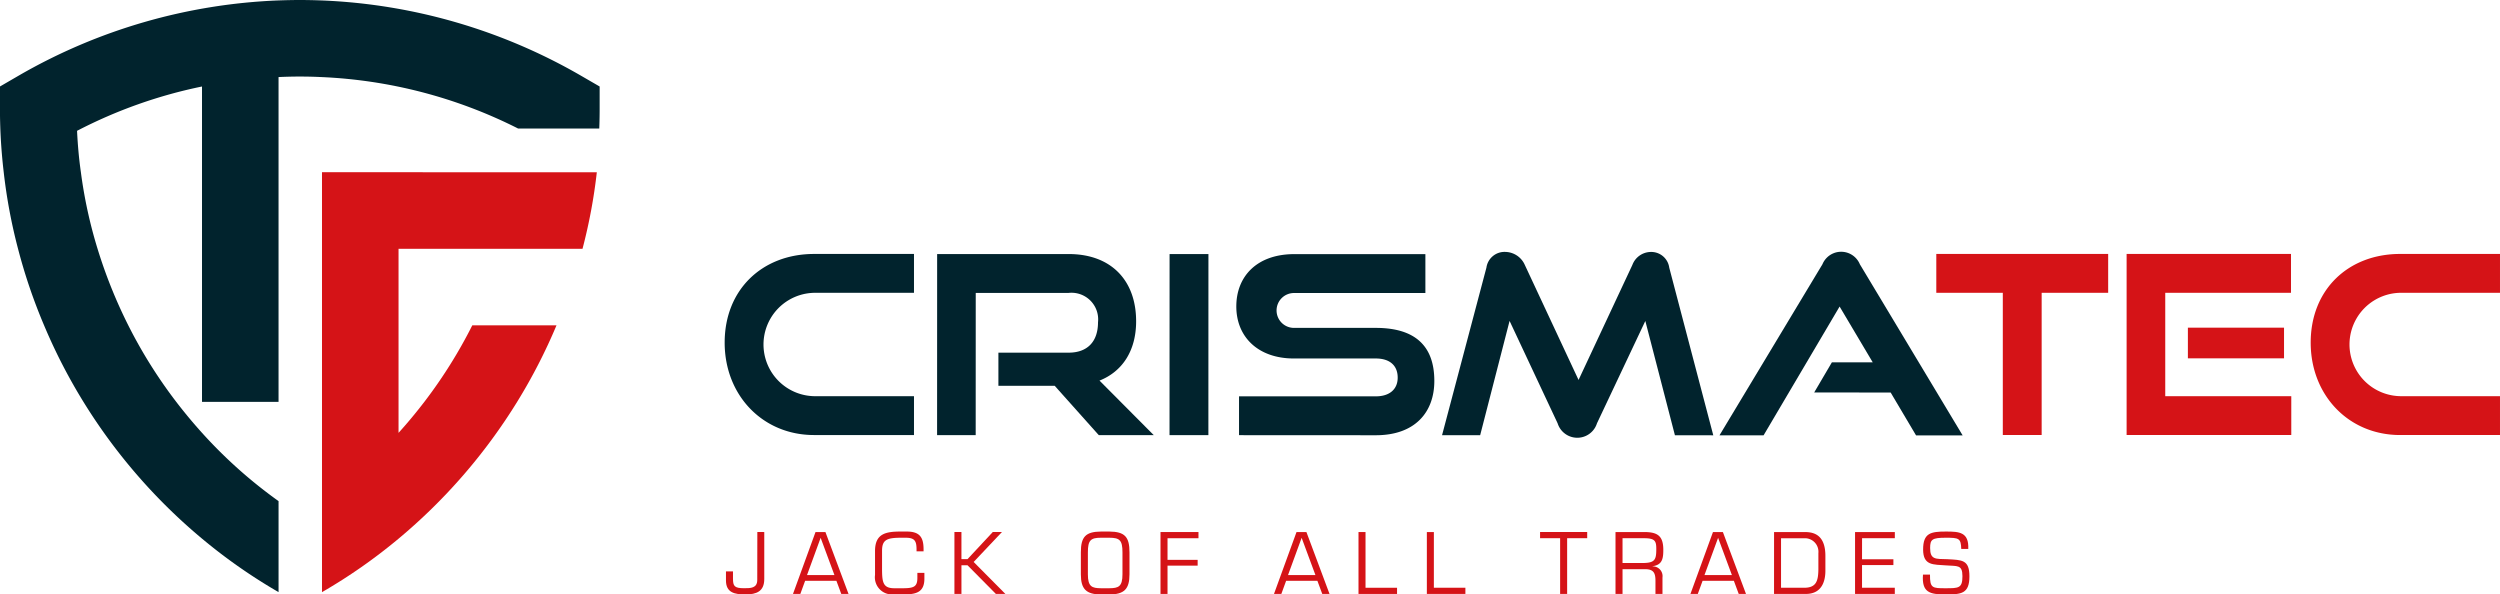
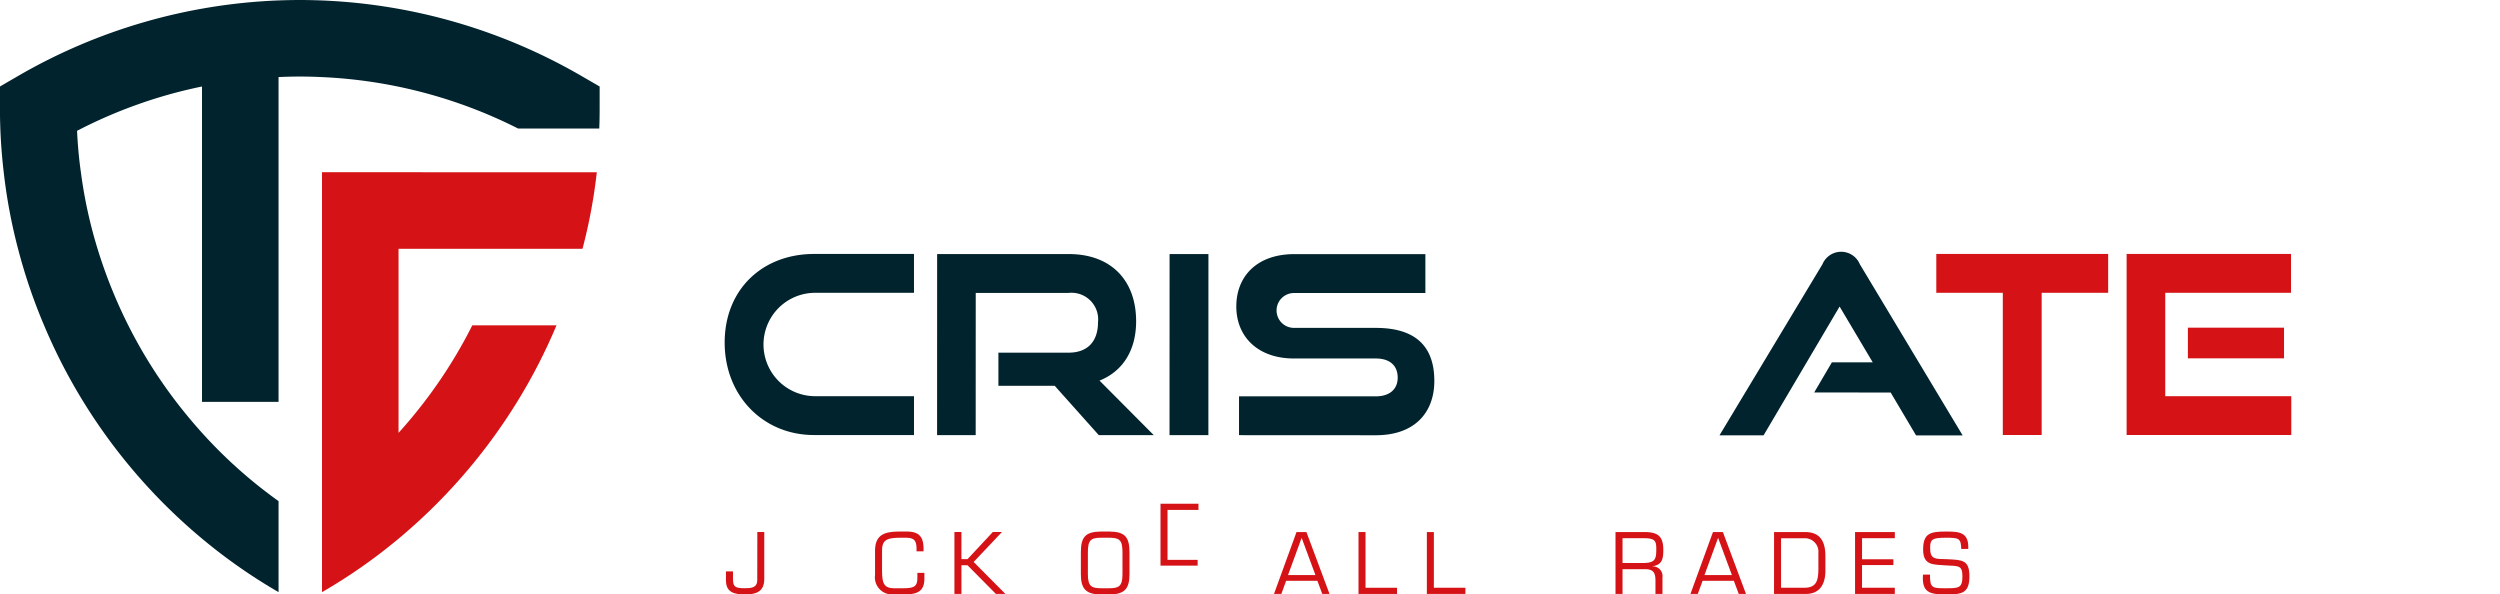
<svg xmlns="http://www.w3.org/2000/svg" width="332" height="78.942" viewBox="0 0 332 78.942">
  <g id="Gruppe_16" data-name="Gruppe 16" transform="translate(955 -4450.122)">
    <path id="Pfad_1" data-name="Pfad 1" d="M137.763,68.487v2.926q0,1.329-.05,2.655H126.934a64,64,0,0,0-26.164-6.834c-.938-.045-1.876-.068-2.825-.068s-1.886.024-2.824.068v43.137H84.956V68.487a63.72,63.72,0,0,0-16.593,5.886c.091,1.852.248,3.682.509,5.5a61.739,61.739,0,0,0,2.213,10.166A65.4,65.4,0,0,0,75.163,100.2a64.134,64.134,0,0,0,6.371,10.166c1.084,1.412,2.226,2.79,3.422,4.112a62.858,62.858,0,0,0,10.166,9.07v12.086a72.4,72.4,0,0,1-10.166-7.105,74.72,74.72,0,0,1-15.745-18.163,73.762,73.762,0,0,1-5.23-10.166,72.852,72.852,0,0,1-3.457-10.165,71.382,71.382,0,0,1-1.9-10.166,72.546,72.546,0,0,1-.5-8.461V68.487l2.529-1.468a74.69,74.69,0,0,1,34.463-9.963c.937-.033,1.887-.056,2.824-.056s1.887.022,2.825.056a74.691,74.691,0,0,1,34.462,9.963Z" transform="translate(-1013.13 4393.122)" fill="#01232d" />
    <path id="Pfad_2" data-name="Pfad 2" d="M172.357,118.1v55.766a72.368,72.368,0,0,0,10.166-7.1A74.723,74.723,0,0,0,198.269,148.6a73.842,73.842,0,0,0,5.23-10.166H192.316a64.172,64.172,0,0,1-6.371,10.166c-1.084,1.412-2.225,2.79-3.423,4.112V128.267h24.432a71.377,71.377,0,0,0,1.9-10.166Z" transform="translate(-1084.596 4354.894)" fill="#d51317" />
    <g id="Gruppe_1" data-name="Gruppe 1" transform="translate(-858.764 4483.557)">
      <path id="Pfad_3" data-name="Pfad 3" d="M327.075,171.138c-6.847,0-11.873-5.3-11.871-12.275,0-7.078,5.032-11.774,11.878-11.772l13.264,0,0,5.16-13.264,0a6.865,6.865,0,0,0,0,13.727l13.264,0v5.16Z" transform="translate(-315.204 -146.8)" fill="#01232d" />
      <path id="Pfad_4" data-name="Pfad 4" d="M412.038,171.157l-5.853-6.551-7.476,0v-4.4l9.328,0c2.514,0,3.9-1.487,3.9-4.034a3.538,3.538,0,0,0-3.9-3.9l-12.338,0-.006,18.887h-5.127l.007-24.048,17.465,0c5.623,0,8.963,3.476,8.961,8.934,0,3.936-1.854,6.681-4.865,7.871l7.209,7.246Z" transform="translate(-362.357 -146.808)" fill="#01232d" />
      <path id="Pfad_5" data-name="Pfad 5" d="M473.016,171.175l.007-24.048,5.16,0-.007,24.048Z" transform="translate(-413.939 -146.823)" fill="#01232d" />
      <path id="Pfad_6" data-name="Pfad 6" d="M497.071,171.187l0-5.16,18.159.005c1.852,0,2.911-.958,2.912-2.48,0-1.621-1.058-2.547-2.91-2.548l-10.882,0c-4.73,0-7.64-2.847-7.639-6.915,0-3.969,2.714-6.945,7.709-6.944l17.4.005,0,5.16-17.4,0a2.316,2.316,0,1,0,0,4.631l10.816,0c5.061,0,7.773,2.252,7.771,7.048,0,4.135-2.549,7.21-7.776,7.208Z" transform="translate(-428.764 -146.832)" fill="#01232d" />
-       <path id="Pfad_7" data-name="Pfad 7" d="M600.617,170.72l-3.931-15.183-6.421,13.593a2.739,2.739,0,0,1-5.226,0l-6.38-13.6-3.907,15.181-5.061,0,5.894-22.259a2.428,2.428,0,0,1,2.515-2.084,2.889,2.889,0,0,1,2.579,1.721l7.14,15.284,7.149-15.279a2.644,2.644,0,0,1,2.448-1.72,2.407,2.407,0,0,1,2.447,2.085l5.848,22.263Z" transform="translate(-474.423 -146.349)" fill="#01232d" />
      <path id="Pfad_8" data-name="Pfad 8" d="M694.228,170.7l-3.372-5.691L680.7,165l2.35-4,5.425,0-4.4-7.411-10.094,17.1-5.855,0L681.8,147.97a2.687,2.687,0,0,1,4.962,0L700.414,170.7Z" transform="translate(-536.012 -146.316)" fill="#01232d" />
    </g>
    <g id="Gruppe_2" data-name="Gruppe 2" transform="translate(-697.859 4483.846)">
      <path id="Pfad_9" data-name="Pfad 9" d="M753.863,171.136V152.248h-8.832v-5.16h22.824v5.16h-8.832v18.887Z" transform="translate(-745.031 -147.088)" fill="#d51317" />
      <path id="Pfad_10" data-name="Pfad 10" d="M812.543,171.136V147.088h21.831v5.16h-16.7v13.727h16.737v5.16Zm8.137-10.188v-4.068h12.768v4.068Z" transform="translate(-787.27 -147.088)" fill="#d51317" />
-       <path id="Pfad_11" data-name="Pfad 11" d="M889.721,171.136c-6.847,0-11.875-5.293-11.875-12.272,0-7.078,5.028-11.776,11.875-11.776h13.264v5.16H889.721a6.865,6.865,0,0,0,0,13.727h13.264v5.16Z" transform="translate(-828.127 -147.088)" fill="#d51317" />
    </g>
    <g id="Gruppe_3" data-name="Gruppe 3" transform="translate(-858.591 4520.711)">
      <path id="Pfad_12" data-name="Pfad 12" d="M320.752,245.741v6.237c0,1.644-1.031,2.05-2.5,2.05-1.425,0-2.587-.231-2.587-1.853V250.97h.932v.932c0,1.019.175,1.3,1.491,1.3.844,0,1.732,0,1.732-1.1l.011-6.369Z" transform="translate(-315.666 -245.675)" fill="#d51317" />
-       <path id="Pfad_13" data-name="Pfad 13" d="M341.051,252.219l-.636,1.743h-.976l2.992-8.221h1.316l3.069,8.221h-.964l-.647-1.743Zm2.061-5.711-1.808,4.944h3.639Z" transform="translate(-330.54 -245.675)" fill="#d51317" />
      <path id="Pfad_14" data-name="Pfad 14" d="M370.933,253.918a2.278,2.278,0,0,1-2.39-2.587v-3.179c0-2.324,1.436-2.587,3.431-2.587h.767c1.721,0,2.247.745,2.247,2.367v.263h-.932v-.23c0-1.151-.241-1.578-1.447-1.578h-.526c-1.929,0-2.609.23-2.609,1.732v2.258c0,1.874.077,2.718,1.633,2.718h1.107c1.491,0,1.951-.208,1.951-1.381v-.658h.932v.767c0,1.885-1.206,2.094-2.85,2.094Z" transform="translate(-348.748 -245.565)" fill="#d51317" />
      <path id="Pfad_15" data-name="Pfad 15" d="M397.641,249.336h.811l3.354-3.6h1.217l-3.76,3.979,4.209,4.242h-1.26l-3.76-3.8h-.811v3.8h-.932v-8.221h.932Z" transform="translate(-366.371 -245.675)" fill="#d51317" />
      <path id="Pfad_16" data-name="Pfad 16" d="M445.345,245.565c2.05.022,2.675.7,2.675,2.762v2.927c0,1.94-.7,2.664-2.675,2.664h-1.107c-1.973,0-2.675-.724-2.675-2.664v-2.927c0-2.061.625-2.74,2.675-2.762Zm-1.107.822c-1.381,0-1.743.34-1.743,1.94v2.927c0,1.633.537,1.831,1.743,1.841h1.107c1.206-.011,1.743-.208,1.743-1.841v-2.927c0-1.6-.362-1.94-1.743-1.94Z" transform="translate(-394.433 -245.565)" fill="#d51317" />
-       <path id="Pfad_17" data-name="Pfad 17" d="M470.749,249.435h4v.767h-4v3.76h-.932v-8.221h5.042v.822h-4.11Z" transform="translate(-412.111 -245.675)" fill="#d51317" />
+       <path id="Pfad_17" data-name="Pfad 17" d="M470.749,249.435h4v.767h-4h-.932v-8.221h5.042v.822h-4.11Z" transform="translate(-412.111 -245.675)" fill="#d51317" />
      <path id="Pfad_18" data-name="Pfad 18" d="M511.686,252.219l-.636,1.743h-.976l2.992-8.221h1.315l3.069,8.221h-.965l-.647-1.743Zm2.061-5.711-1.808,4.944h3.639Z" transform="translate(-437.298 -245.675)" fill="#d51317" />
      <path id="Pfad_19" data-name="Pfad 19" d="M540.988,253.14h4.187v.822h-5.119v-8.221h.932Z" transform="translate(-456.056 -245.675)" fill="#d51317" />
      <path id="Pfad_20" data-name="Pfad 20" d="M565.231,253.14h4.187v.822H564.3v-8.221h.932Z" transform="translate(-471.223 -245.675)" fill="#d51317" />
-       <path id="Pfad_21" data-name="Pfad 21" d="M608.064,253.962h-.932v-7.4h-2.664v-.822h6.259v.822h-2.664Z" transform="translate(-496.356 -245.675)" fill="#d51317" />
      <path id="Pfad_22" data-name="Pfad 22" d="M632.161,253.962h-.932v-8.221h3.793c1.776,0,2.554.493,2.554,2.367,0,1.151-.131,2.006-1.436,2.17v.022a1.3,1.3,0,0,1,1.326,1.48v2.181h-.931v-1.743c0-1.041-.252-1.545-1.381-1.545h-2.992Zm2.872-4.111c1.436-.044,1.611-.482,1.611-1.842,0-1.052-.142-1.447-1.611-1.447h-2.872v3.288Z" transform="translate(-513.098 -245.675)" fill="#d51317" />
      <path id="Pfad_23" data-name="Pfad 23" d="M659.425,252.219l-.636,1.743h-.976l2.992-8.221h1.316l3.069,8.221h-.964l-.647-1.743Zm2.061-5.711-1.808,4.944h3.639Z" transform="translate(-529.731 -245.675)" fill="#d51317" />
      <path id="Pfad_24" data-name="Pfad 24" d="M687.473,245.741h4c1,0,2.817.131,2.817,3.168v1.962c0,.811-.132,3.091-2.6,3.091h-4.22Zm4,7.4c1.645,0,1.863-.965,1.886-2.433v-2.16a1.8,1.8,0,0,0-1.732-1.984H688.4v6.577Z" transform="translate(-548.287 -245.675)" fill="#d51317" />
      <path id="Pfad_25" data-name="Pfad 25" d="M717.127,249.358h4.165v.767h-4.165v3.015h4.352v.822H716.2v-8.221h5.283v.822h-4.352Z" transform="translate(-566.258 -245.675)" fill="#d51317" />
      <path id="Pfad_26" data-name="Pfad 26" d="M740.283,247.954c0-2.192,1.009-2.389,3.036-2.389,1.776,0,3.058.077,2.96,2.313h-.932c-.043-1.436-.318-1.491-2.061-1.491-1.819,0-2.072.23-2.072,1.37,0,1.567.745,1.436,2.28,1.48,1.951.109,2.938.054,2.938,2.28,0,2.324-1.1,2.4-3.168,2.4-2.094,0-3.179-.252-3-2.631h.932c-.022,1.809.329,1.809,2.072,1.809s2.236,0,2.236-1.611c0-1.567-.7-1.3-2.2-1.425C741.675,249.928,740.283,250.125,740.283,247.954Z" transform="translate(-581.302 -245.565)" fill="#d51317" />
    </g>
  </g>
</svg>